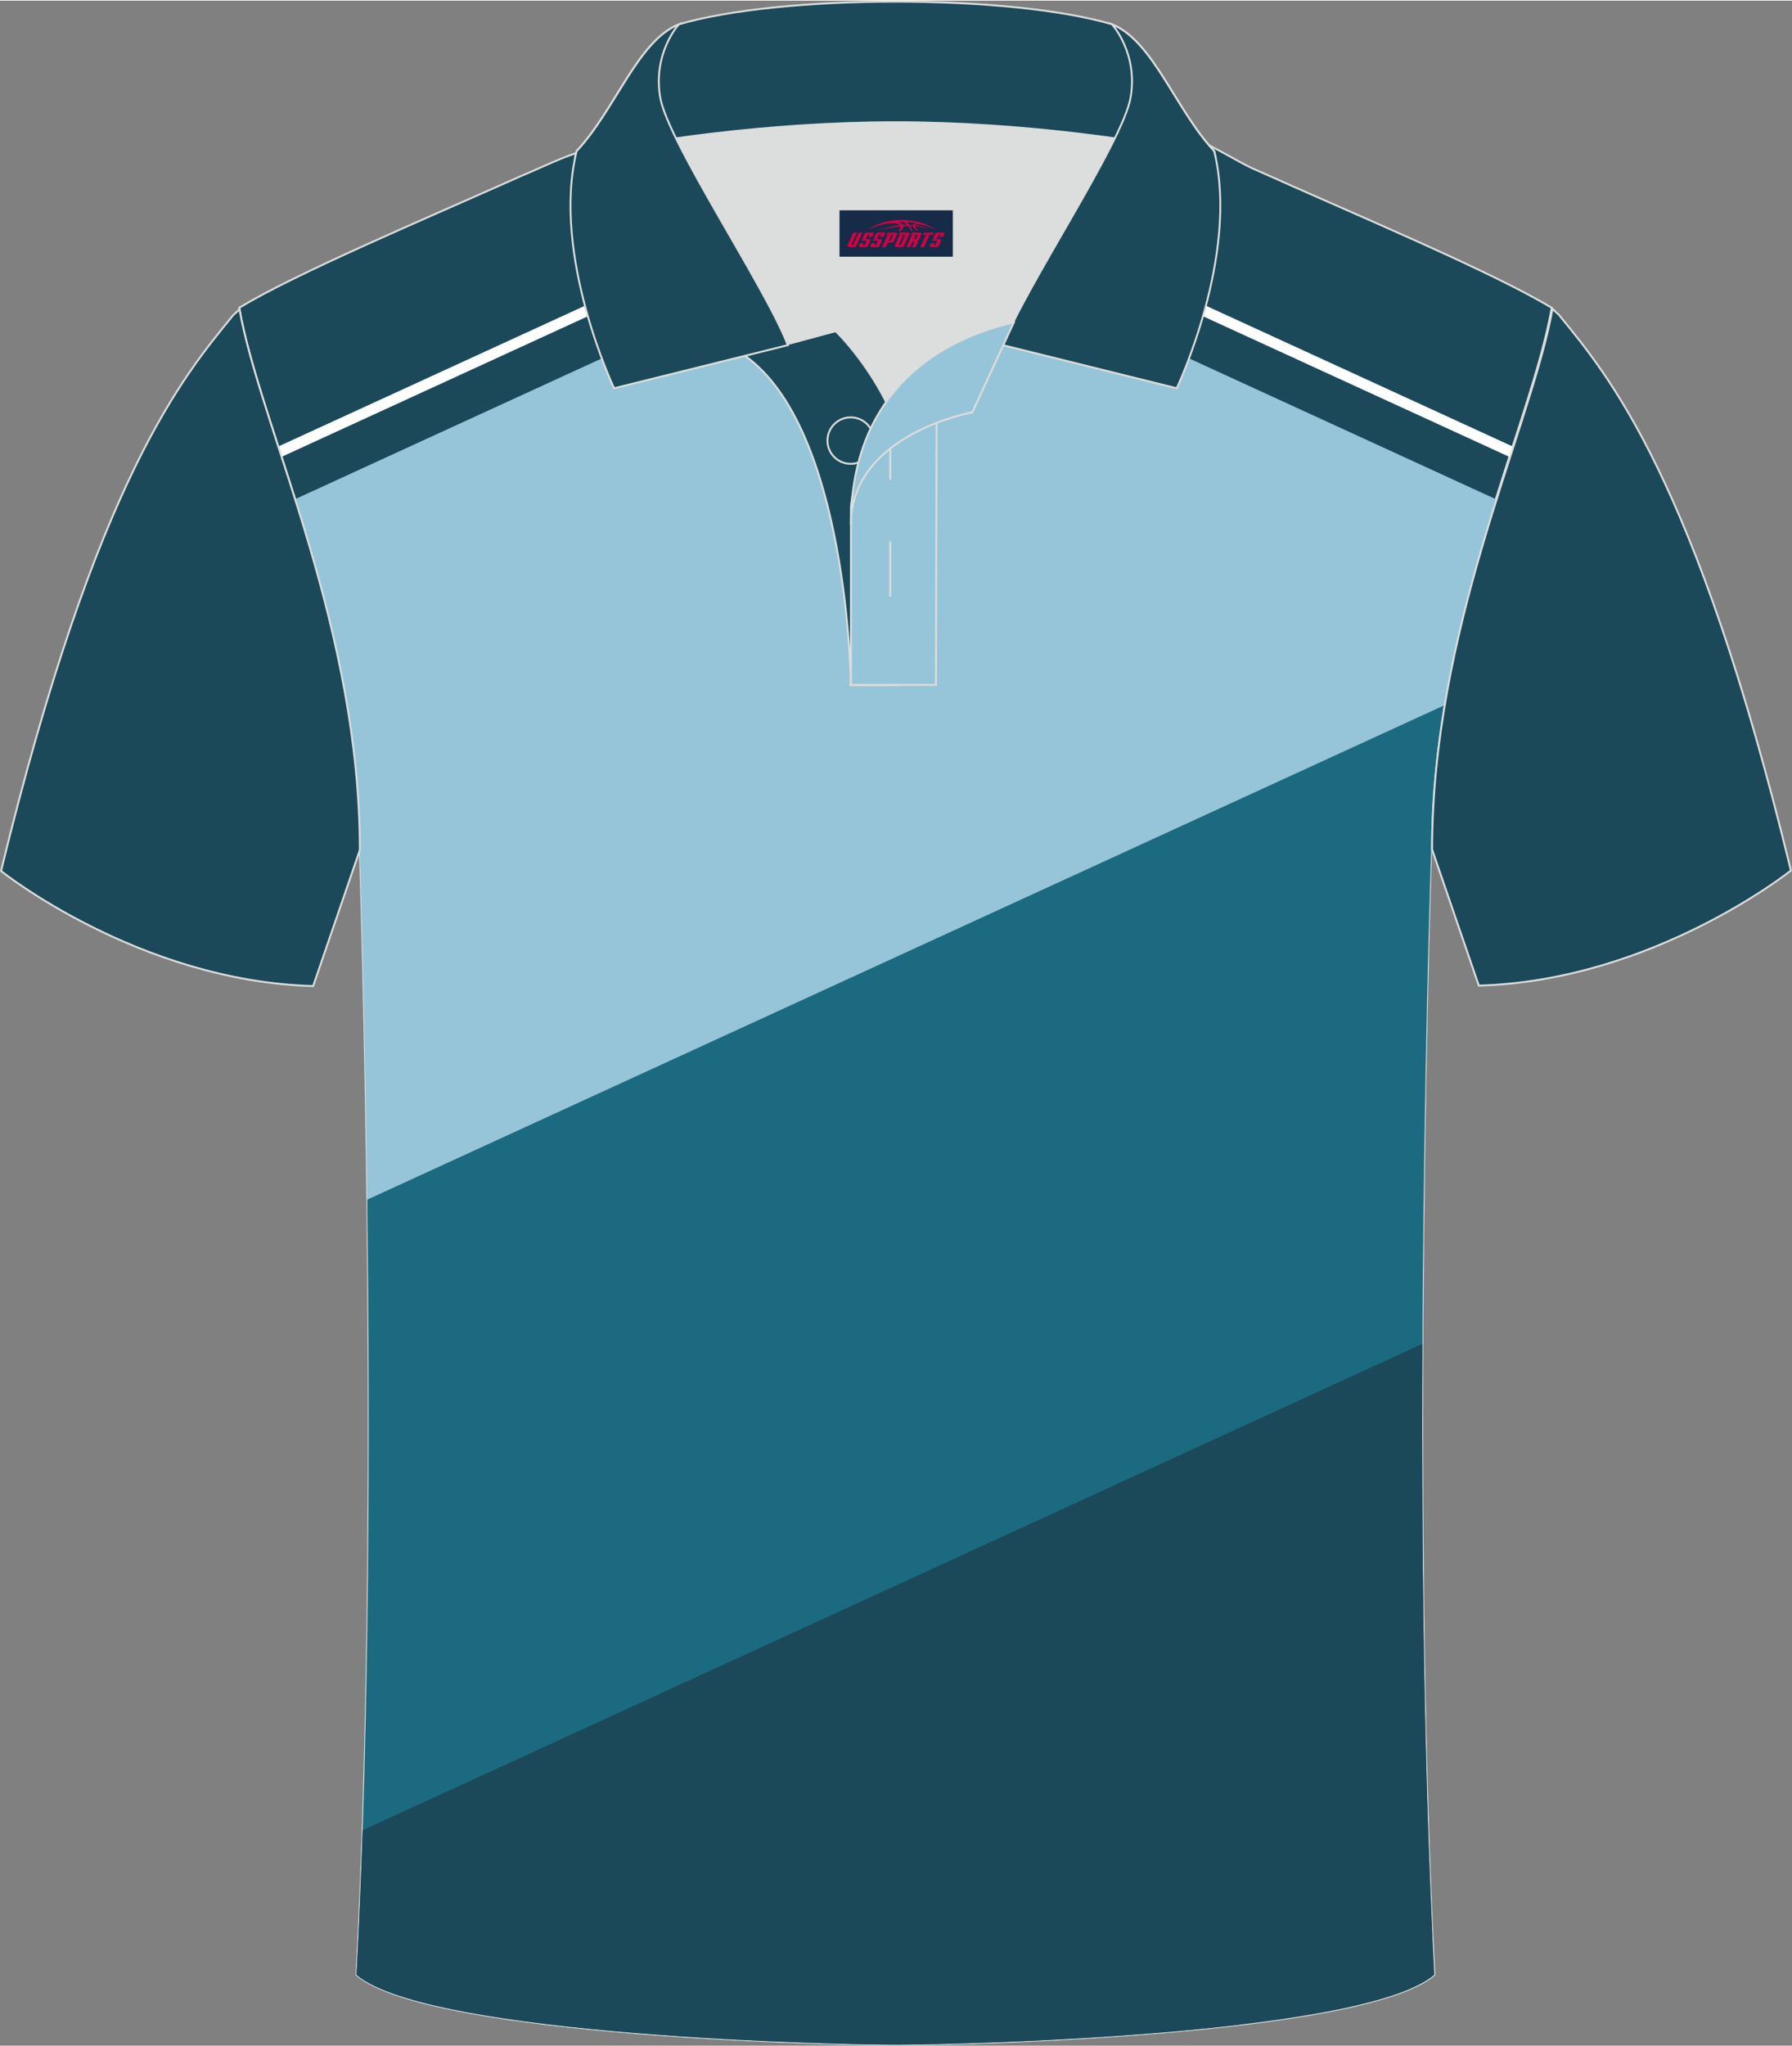
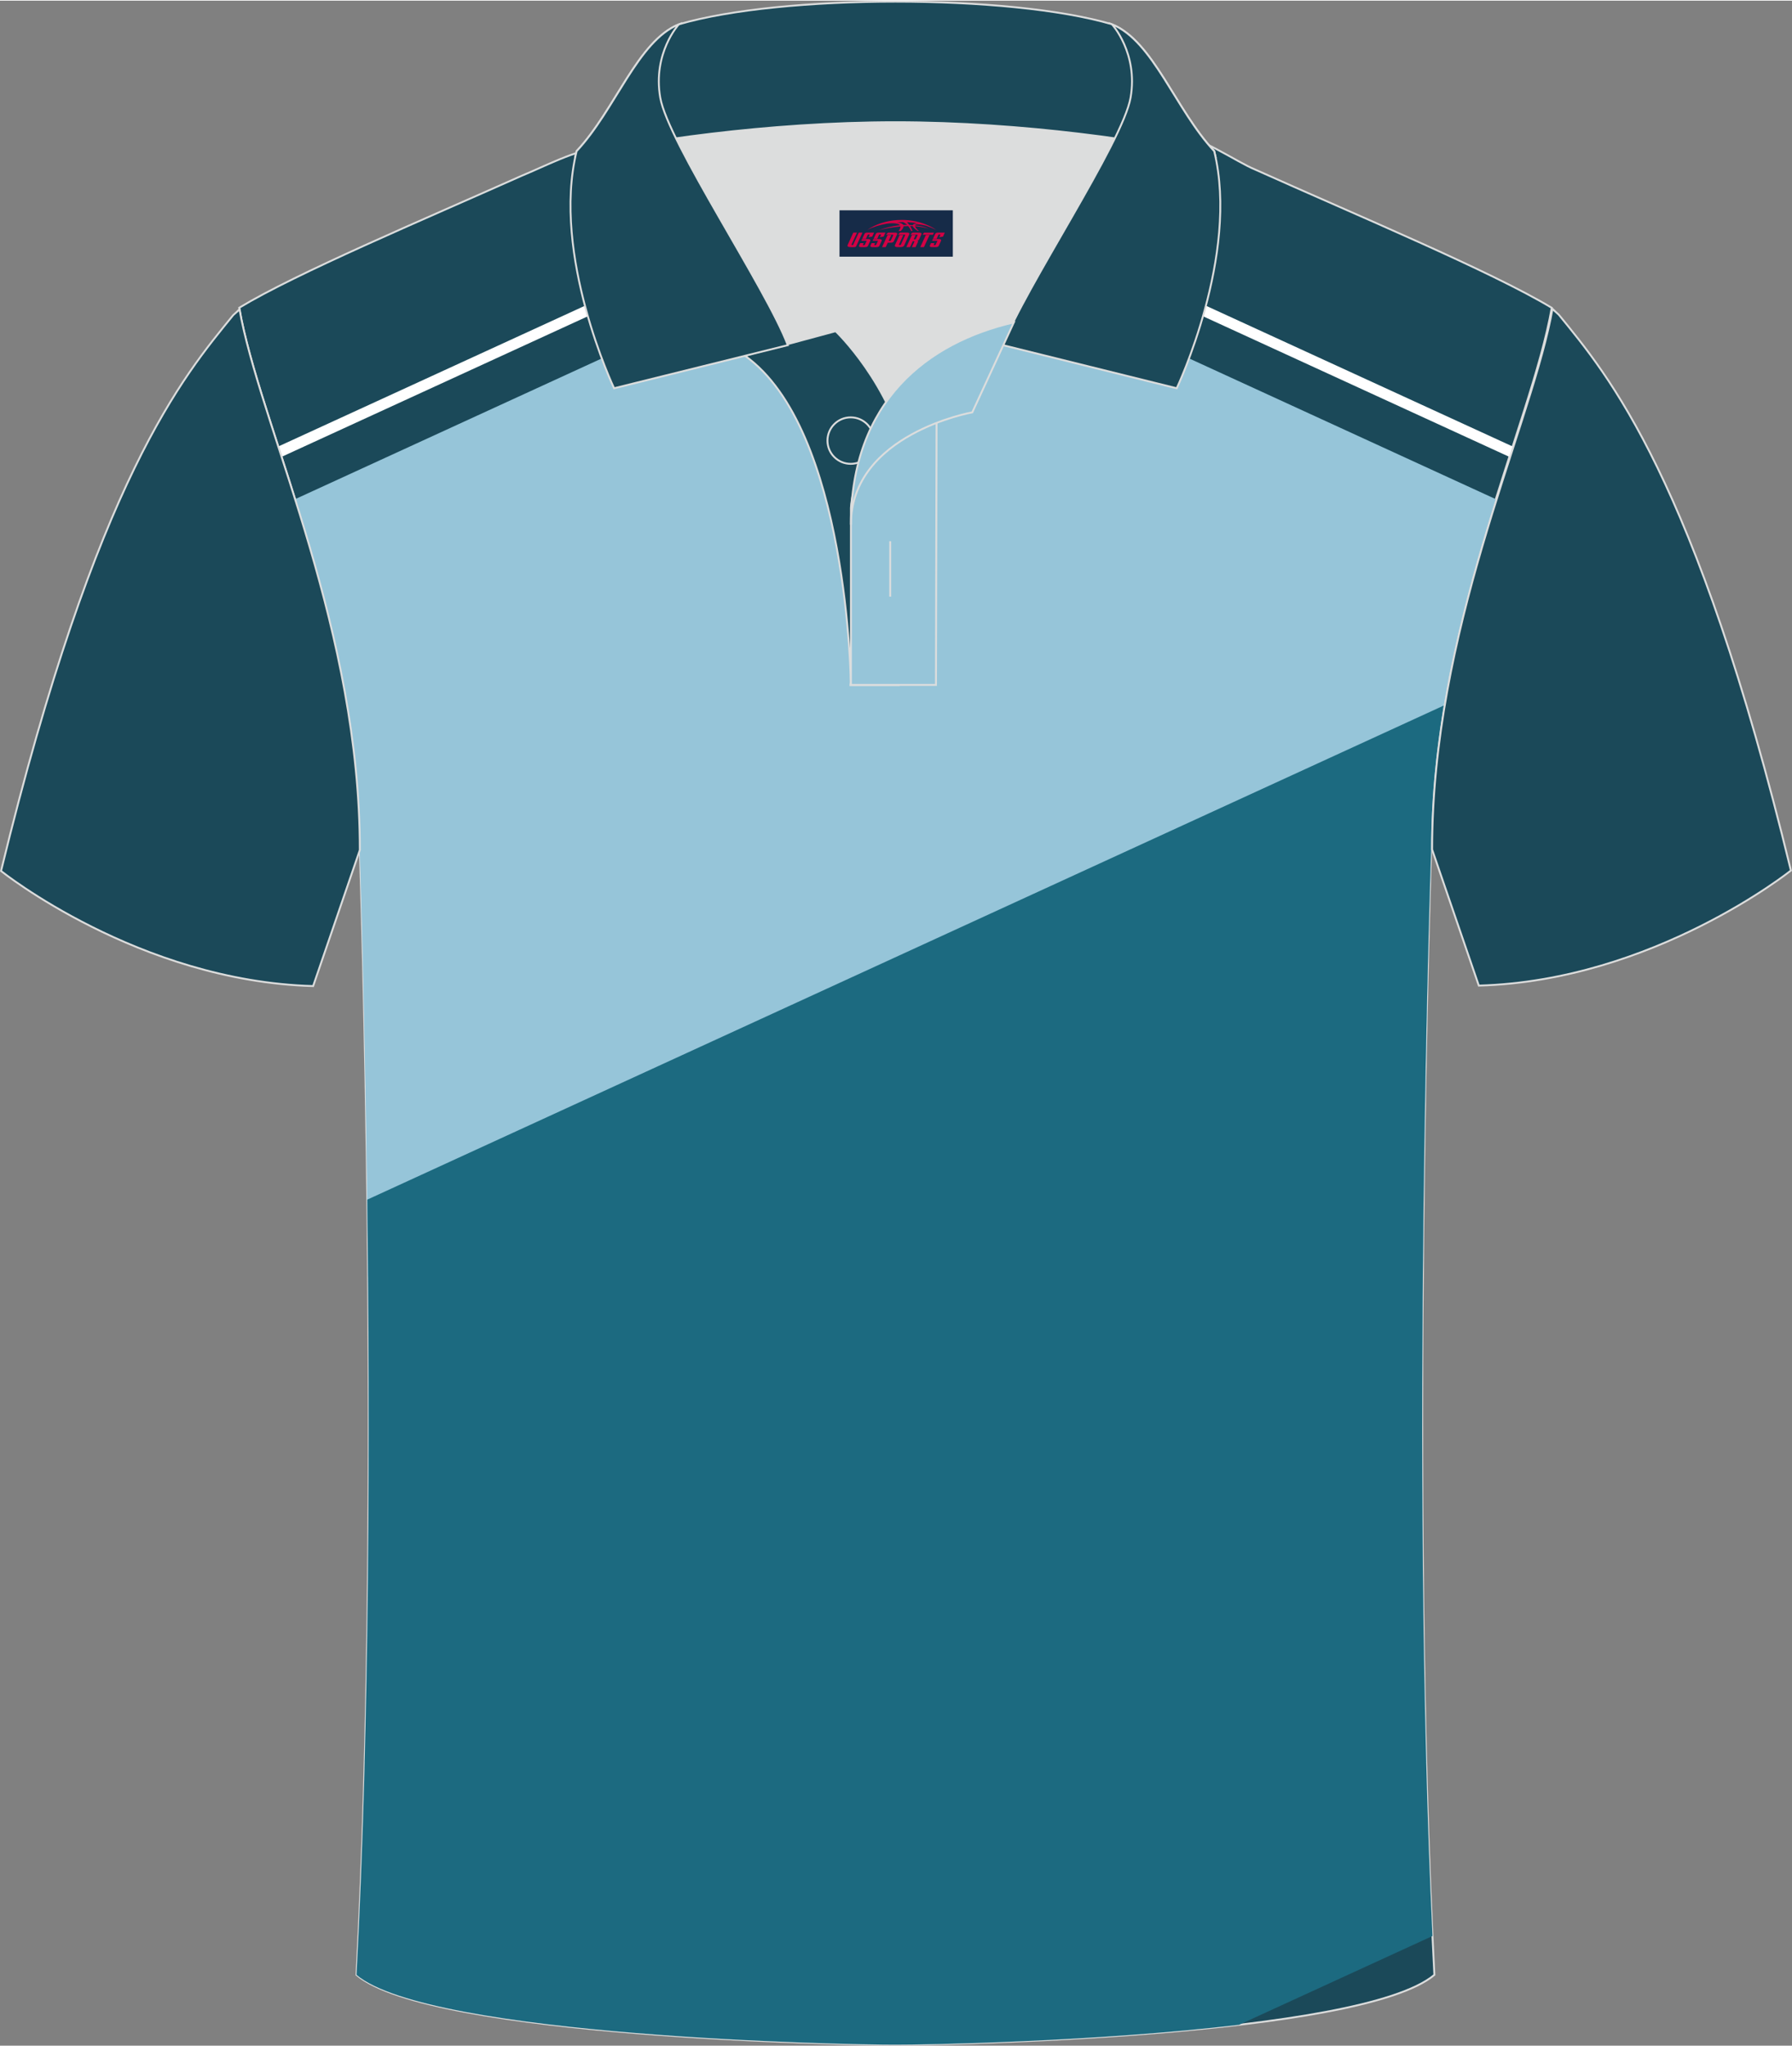
<svg xmlns="http://www.w3.org/2000/svg" version="1.1" id="图层_1" x="0px" y="0px" width="379.8px" height="433.5px" viewBox="0 0 379.53 432.91" enable-background="new 0 0 379.53 432.91" xml:space="preserve">
  <rect x="0" y="0" width="379.53" height="432.91" fill="#808080" stroke="none" />
  <g>
    <path fill-rule="evenodd" clip-rule="evenodd" fill="#1B4959" stroke="#DCDDDD" stroke-width="0.399" stroke-miterlimit="22.926" d="   M265.78,35.73c-3.76-1.51-12.2-7.42-17.17-7.58c-52.65-1.61-91.78,7.16-122.99,3.52c-3.02-0.35-10.54,3.52-15.16,5.41   c-21.13,9.43-47.65,20.59-59.8,27.93c4.28,24.72,25.55,67.1,25.55,114.81c0,0,4.68,136.91-0.7,238.1   c15.57,13.13,104.43,14.82,114.14,14.79c9.71,0.03,98.57-1.67,114.14-14.79c-5.37-101.19-0.7-238.1-0.7-238.1   c0-47.71,21.28-90.09,25.55-114.8C315.87,57.32,287.34,45.41,265.78,35.73z" />
    <g>
      <path fill-rule="evenodd" clip-rule="evenodd" fill="#96C5D9" d="M316.8,105.53L189.65,47.2v75.48H67.58    c4.77,17.44,8.63,36.8,8.63,57.14c0,0,1.32,38.75,1.75,90.25l224.1,102.81c-2.4-92.46,1.03-193.06,1.03-193.06    C303.09,152.55,310.04,127.02,316.8,105.53z" />
      <polygon fill-rule="evenodd" clip-rule="evenodd" fill="#FFFFFF" points="320.37,94.38 181.15,30.51 176.45,30.87 319.66,96.57       " />
      <path fill-rule="evenodd" clip-rule="evenodd" fill="#96C5D9" d="M62.5,105.53L189.65,47.2v75.48h122.07    c-4.77,17.44-8.63,36.8-8.63,57.14c0,0-1.32,38.75-1.75,90.25L77.24,372.88c2.4-92.46-1.03-193.06-1.03-193.06    C76.21,152.55,69.26,127.02,62.5,105.53z" />
      <path fill-rule="evenodd" clip-rule="evenodd" fill="#1C6A80" d="M77.79,253.81l227.98-104.59c-1.65,9.85-2.68,20.1-2.68,30.6    c0,0-4.43,129.67,0.29,229.88l-40.95,18.79c-30.49,3.6-66.78,4.24-72.78,4.22c-9.71,0.03-98.57-1.67-114.14-14.79    C78.33,364.72,78.38,301.67,77.79,253.81z" />
-       <path fill-rule="evenodd" clip-rule="evenodd" fill="#1B4959" d="M76.81,387.3l224.43-102.96c-0.2,42.31,0.29,91.09,2.54,133.58    c-15.57,13.13-104.43,14.82-114.14,14.79c-9.71,0.03-98.57-1.67-114.14-14.79C76.04,408,76.46,397.74,76.81,387.3z" />
      <path fill-rule="evenodd" clip-rule="evenodd" fill="#FFFFFF" d="M58.93,94.38l142.32-65.29c2.06-0.13,4.14-0.25,6.25-0.36    L59.64,96.57L58.93,94.38z" />
    </g>
    <path fill-rule="evenodd" clip-rule="evenodd" fill="#1B4959" stroke="#DCDDDD" stroke-width="0.399" stroke-miterlimit="22.926" d="   M328.79,65.27c-0.01,0.08-0.2,1.05-0.4,2.1c-5.16,25.01-25.08,66.18-25.08,112.33l0,0c2.74,8.01,9.89,28.8,9.89,28.8   c36.95-1.02,66.1-24.36,66.1-24.36c-20.29-83.41-38.69-104.79-49.17-117.67C330.06,66.38,328.85,65.34,328.79,65.27z" />
    <path fill-rule="evenodd" clip-rule="evenodd" fill="#DCDDDD" d="M187.66,84.95c6.43-9.1,16.32-14.34,26.9-16.81   c5.23-10.63,16.05-27.78,21.59-39.08c-26.72-6.5-66.27-6.5-92.99,0c6.41,13.12,19.97,34.11,23.62,43.63l10.21-2.75   C176.96,69.96,182.96,75.63,187.66,84.95z" />
-     <path fill-rule="evenodd" clip-rule="evenodd" fill="#1B4959" stroke="#DCDDDD" stroke-width="0.399" stroke-miterlimit="22.926" d="   M157.75,75.15l19.23-5.18c0,0,11.72,11.09,15.27,27.8s-1.86,47.1-1.86,47.1h-10.18C180.22,144.85,179.69,90.69,157.75,75.15z" />
+     <path fill-rule="evenodd" clip-rule="evenodd" fill="#1B4959" stroke="#DCDDDD" stroke-width="0.399" stroke-miterlimit="22.926" d="   M157.75,75.15l19.23-5.18c0,0,11.72,11.09,15.27,27.8s-1.86,47.1-1.86,47.1h-10.18C180.22,144.85,179.69,90.69,157.75,75.15" />
    <path fill-rule="evenodd" clip-rule="evenodd" fill="#96C5D9" stroke="#DCDDDD" stroke-width="0.399" stroke-miterlimit="22.926" d="   M180.22,107.38v37.47h18.01l0.14-60.66C189.54,87.08,180.71,98.6,180.22,107.38z" />
    <path fill-rule="evenodd" clip-rule="evenodd" fill="#1B4959" stroke="#DCDDDD" stroke-width="0.399" stroke-miterlimit="22.926" d="   M121.84,33.05c13.36-3.26,40.83-7.32,67.8-7.32c26.95,0,54.44,4.07,67.8,7.32l-0.28-1.2c-8.22-8.77-12.9-23.29-21.65-26.85   c-10.92-3.21-28.39-4.8-45.87-4.8c-17.47,0-34.94,1.61-45.87,4.81c-8.76,3.57-13.44,18.08-21.66,26.85L121.84,33.05z" />
    <path fill-rule="evenodd" clip-rule="evenodd" fill="#1B4959" stroke="#DCDDDD" stroke-width="0.399" stroke-miterlimit="22.926" d="   M143.77,5.01c0,0-5.57,6.04-3.94,15.5c1.63,9.48,22.53,40.45,27.02,52.42l-36.79,9.12c0,0-13.36-28.17-7.94-50.19   C130.34,23.09,135.03,8.57,143.77,5.01z" />
    <path fill-rule="evenodd" clip-rule="evenodd" fill="#1B4959" stroke="#DCDDDD" stroke-width="0.399" stroke-miterlimit="22.926" d="   M235.51,5.01c0,0,5.57,6.04,3.94,15.5c-1.63,9.48-22.53,40.45-27.02,52.42l36.79,9.12c0,0,13.36-28.17,7.94-50.19   C248.96,23.09,244.26,8.57,235.51,5.01z" />
    <circle fill-rule="evenodd" clip-rule="evenodd" fill="#1B4959" stroke="#DCDDDD" stroke-width="0.399" stroke-miterlimit="22.926" cx="180.17" cy="93.13" r="4.92" />
    <line fill="none" stroke="#DCDDDD" stroke-width="0.399" stroke-miterlimit="22.926" x1="188.54" y1="114.43" x2="188.54" y2="126.17" />
-     <line fill="none" stroke="#DCDDDD" stroke-width="0.399" stroke-miterlimit="22.926" x1="188.54" y1="89.71" x2="188.54" y2="101.45" />
    <path fill-rule="evenodd" clip-rule="evenodd" fill="#96C5D9" stroke="#DCDDDD" stroke-width="0.399" stroke-miterlimit="22.926" d="   M214.72,68.11l-8.8,19.04c0,0-25.71,4.57-25.71,23.78C180.22,84.79,196.47,72.32,214.72,68.11z" />
    <path fill-rule="evenodd" clip-rule="evenodd" fill="#1B4959" stroke="#DCDDDD" stroke-width="0.399" stroke-miterlimit="22.926" d="   M50.73,65.37c0.01,0.08,0.2,1.05,0.4,2.1c5.16,25.01,25.08,66.19,25.08,112.33l0,0c-2.74,8.01-9.89,28.8-9.89,28.8   c-36.95-1.02-66.1-24.36-66.1-24.36C20.51,100.84,38.91,79.45,49.4,66.56C49.46,66.48,50.67,65.44,50.73,65.37z" />
  </g>
  <g id="tag_logo">
    <rect y="44.38" fill="#162B48" width="24" height="9.818" x="177.8" />
    <g>
      <path fill="#D30044" d="M193.76,47.57l0.005-0.011c0.131-0.311,1.085-0.262,2.351,0.071c0.715,0.24,1.44,0.54,2.193,0.9    c-0.218-0.147-0.447-0.289-0.682-0.42l0.011,0.005l-0.011-0.005c-1.478-0.845-3.218-1.418-5.1-1.62    c-1.282-0.115-1.658-0.082-2.411-0.055c-2.449,0.142-4.68,0.905-6.458,2.095c1.26-0.638,2.722-1.075,4.195-1.336    c1.467-0.18,2.476-0.033,2.771,0.344c-1.691,0.175-3.469,0.633-4.555,1.075c1.156-0.338,2.967-0.665,4.647-0.813    c0.016,0.251-0.115,0.567-0.415,0.96h0.475c0.376-0.382,0.584-0.725,0.595-1.004c0.333-0.022,0.66-0.033,0.971-0.033    C192.59,48.01,192.8,48.36,193,48.75h0.262c-0.125-0.344-0.295-0.687-0.518-1.036c0.207,0,0.393,0.005,0.567,0.011    c0.104,0.267,0.496,0.66,1.058,1.025h0.245c-0.442-0.365-0.753-0.753-0.835-1.004c1.047,0.065,1.696,0.224,2.885,0.513    C195.58,47.83,194.84,47.66,193.76,47.57z M191.32,47.48c-0.164-0.295-0.655-0.485-1.402-0.551    c0.464-0.033,0.922-0.055,1.364-0.055c0.311,0.147,0.589,0.344,0.84,0.589C191.86,47.46,191.59,47.47,191.32,47.48z M193.3,47.53c-0.224-0.016-0.458-0.027-0.715-0.044c-0.147-0.202-0.311-0.398-0.502-0.6c0.082,0,0.164,0.005,0.24,0.011    c0.72,0.033,1.429,0.125,2.138,0.273C193.79,47.13,193.41,47.29,193.3,47.53z" />
      <path fill="#D30044" d="M180.72,49.11L179.55,51.66C179.37,52.03,179.64,52.17,180.12,52.17l0.873,0.005    c0.115,0,0.251-0.049,0.327-0.175l1.342-2.891H181.88L180.66,51.74H180.49c-0.147,0-0.185-0.033-0.147-0.125l1.156-2.504H180.72L180.72,49.11z M182.58,50.46h1.271c0.36,0,0.584,0.125,0.442,0.425L183.82,51.92C183.72,52.14,183.45,52.17,183.22,52.17H182.3c-0.267,0-0.442-0.136-0.349-0.333l0.235-0.513h0.742L182.75,51.7C182.73,51.75,182.77,51.76,182.83,51.76h0.18    c0.082,0,0.125-0.016,0.147-0.071l0.376-0.813c0.011-0.022,0.011-0.044-0.055-0.044H182.41L182.58,50.46L182.58,50.46z M183.4,50.39h-0.78l0.475-1.025c0.098-0.218,0.338-0.256,0.578-0.256H185.12L184.73,49.95L183.95,50.07l0.262-0.562H183.92c-0.082,0-0.12,0.016-0.147,0.071L183.4,50.39L183.4,50.39z M184.99,50.46L184.82,50.83h1.069c0.06,0,0.06,0.016,0.049,0.044    L185.56,51.69C185.54,51.74,185.5,51.76,185.42,51.76H185.24c-0.055,0-0.104-0.011-0.082-0.06l0.175-0.376H184.59L184.36,51.84C184.26,52.03,184.44,52.17,184.71,52.17h0.916c0.24,0,0.502-0.033,0.605-0.251l0.475-1.031c0.142-0.3-0.082-0.425-0.442-0.425H184.99L184.99,50.46z M185.8,50.39l0.371-0.818c0.022-0.055,0.06-0.071,0.147-0.071h0.295L186.35,50.06l0.791-0.115l0.387-0.845H186.08c-0.24,0-0.48,0.038-0.578,0.256L185.03,50.39L185.8,50.39L185.8,50.39z M188.2,50.85h0.278c0.087,0,0.153-0.022,0.202-0.115    l0.496-1.075c0.033-0.076-0.011-0.12-0.125-0.12H187.65l0.431-0.431h1.522c0.355,0,0.485,0.153,0.393,0.355l-0.676,1.445    c-0.06,0.125-0.175,0.333-0.644,0.327l-0.649-0.005L187.59,52.17H186.81l1.178-2.558h0.785L188.2,50.85L188.2,50.85z     M190.79,51.66c-0.022,0.049-0.06,0.076-0.142,0.076h-0.191c-0.082,0-0.109-0.027-0.082-0.076l0.944-2.051h-0.785l-0.987,2.138    c-0.125,0.273,0.115,0.415,0.453,0.415h0.72c0.327,0,0.649-0.071,0.769-0.322l1.085-2.384c0.093-0.202-0.06-0.355-0.415-0.355    h-1.533l-0.431,0.431h1.38c0.115,0,0.164,0.033,0.131,0.104L190.79,51.66L190.79,51.66z M193.51,50.53h0.278    c0.087,0,0.158-0.022,0.202-0.115l0.344-0.753c0.033-0.076-0.011-0.12-0.125-0.12h-1.402l0.425-0.431h1.527    c0.355,0,0.485,0.153,0.393,0.355l-0.529,1.124c-0.044,0.093-0.147,0.18-0.393,0.18c0.224,0.011,0.256,0.158,0.175,0.327    l-0.496,1.075h-0.785l0.54-1.167c0.022-0.055-0.005-0.087-0.104-0.087h-0.235L192.74,52.17h-0.785l1.178-2.558h0.785L193.51,50.53L193.51,50.53z M196.08,49.62L194.9,52.17h0.785l1.184-2.558H196.08L196.08,49.62z M197.59,49.55l0.202-0.431h-2.1l-0.295,0.431    H197.59L197.59,49.55z M197.57,50.46h1.271c0.36,0,0.584,0.125,0.442,0.425l-0.475,1.031c-0.104,0.218-0.371,0.251-0.605,0.251    h-0.916c-0.267,0-0.442-0.136-0.349-0.333l0.235-0.513h0.742L197.74,51.7c-0.022,0.049,0.022,0.06,0.082,0.06h0.18    c0.082,0,0.125-0.016,0.147-0.071l0.376-0.813c0.011-0.022,0.011-0.044-0.049-0.044h-1.069L197.57,50.46L197.57,50.46z     M198.38,50.39H197.6l0.475-1.025c0.098-0.218,0.338-0.256,0.578-0.256h1.451l-0.387,0.845l-0.791,0.115l0.262-0.562h-0.295    c-0.082,0-0.12,0.016-0.147,0.071L198.38,50.39z" />
    </g>
  </g>
</svg>